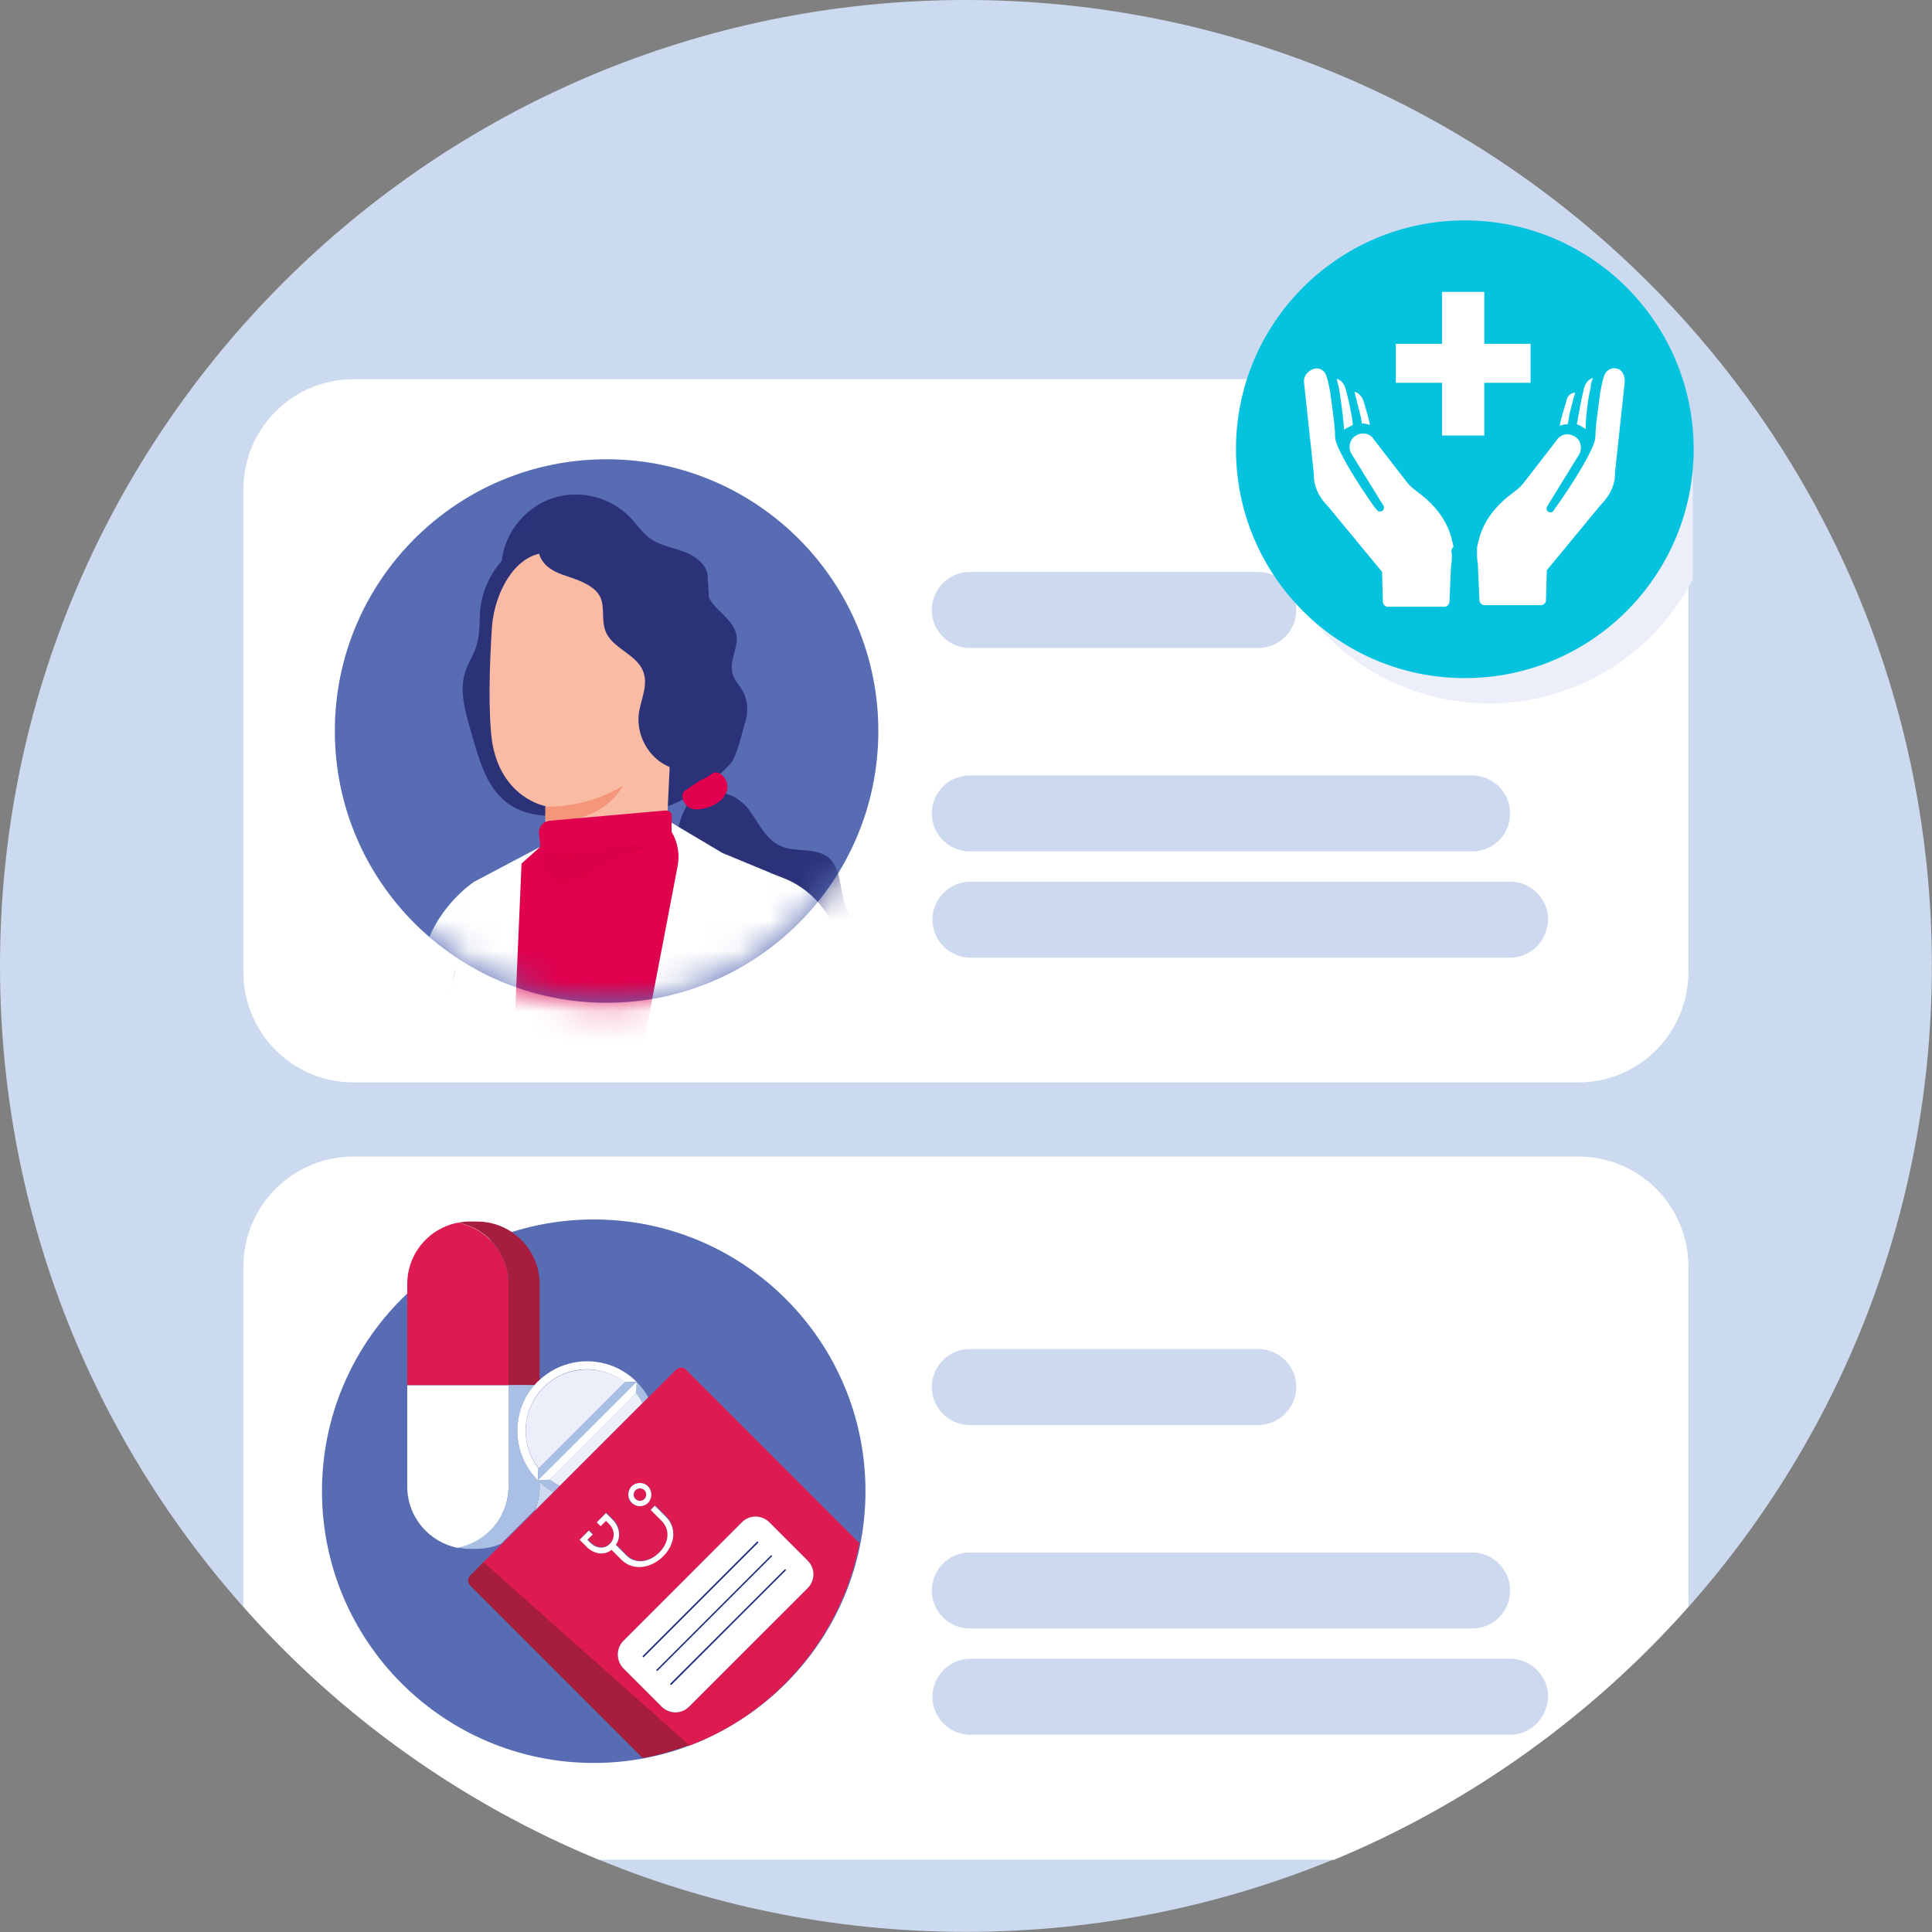
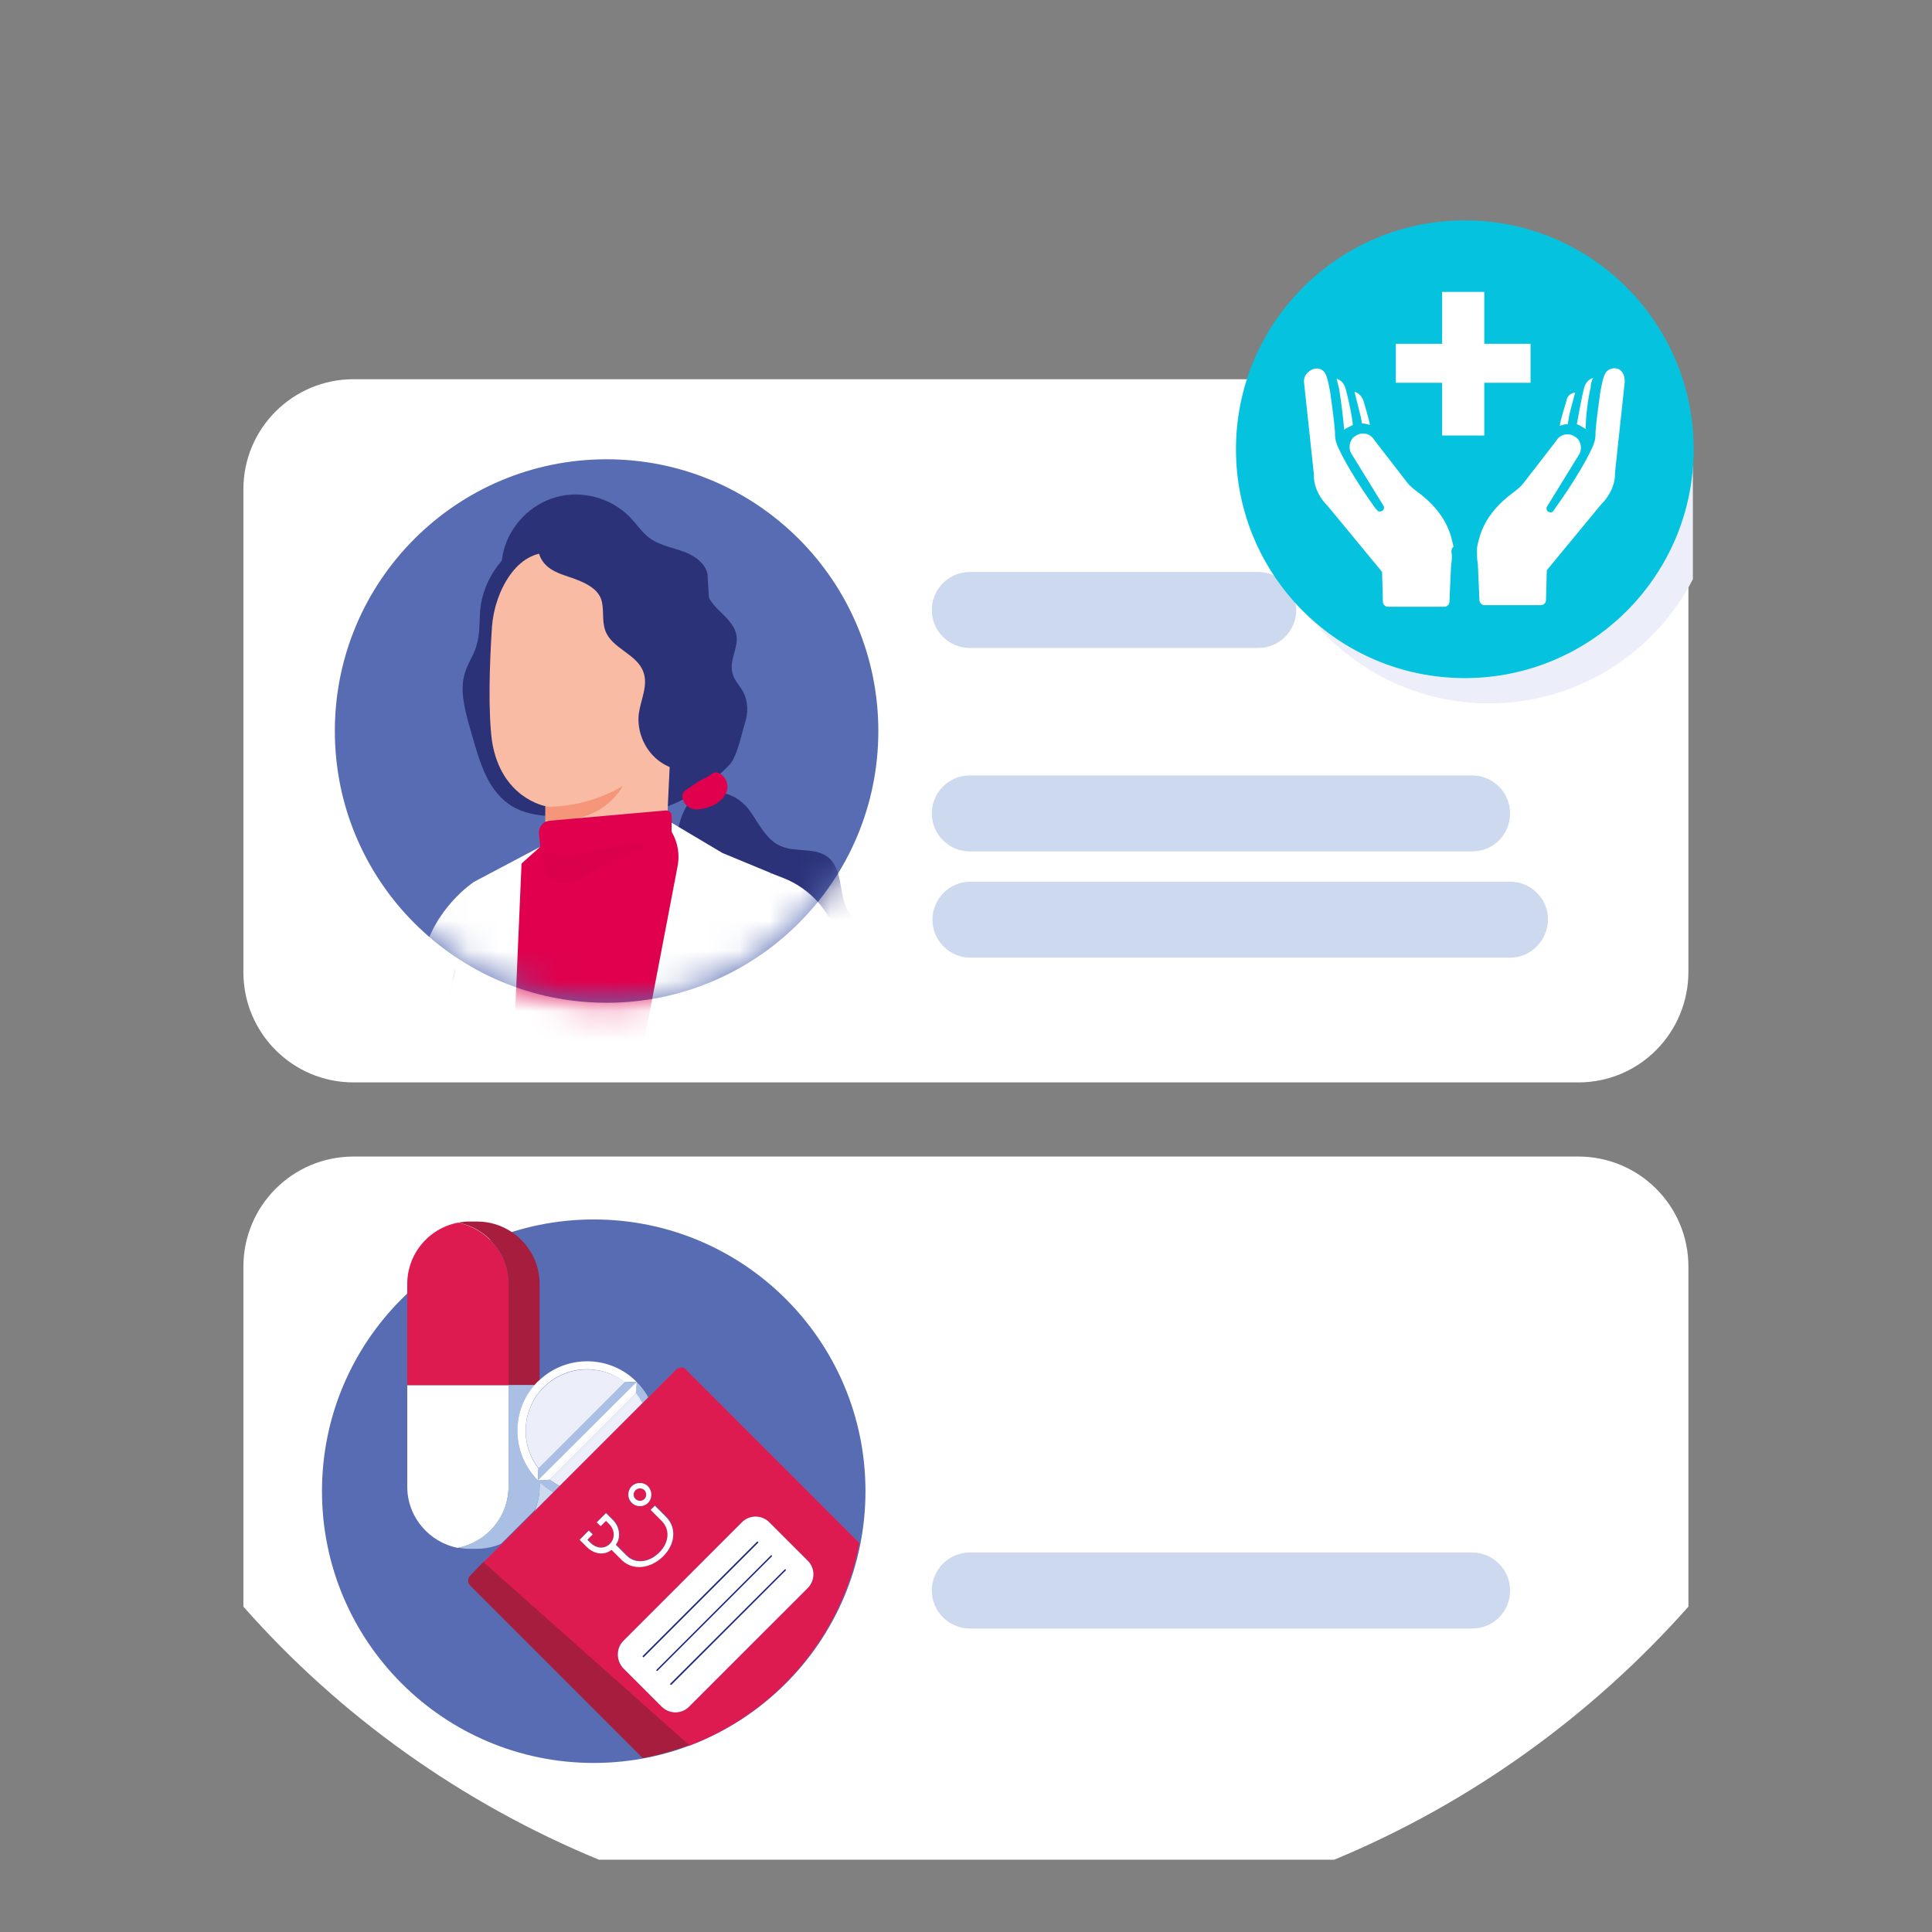
<svg xmlns="http://www.w3.org/2000/svg" width="64" height="64" viewBox="0 0 64 64" fill="none">
  <rect x="0" y="0" width="64" height="64" fill="#808080" stroke="none" />
-   <path d="M31.997 63.995C49.669 63.995 63.995 49.669 63.995 31.997C63.995 14.326 49.669 0 31.997 0C14.326 0 0 14.326 0 31.997C0 49.669 14.326 63.995 31.997 63.995Z" fill="#CCDAEF" />
  <path d="M52.284 35.856H11.711C9.685 35.856 8.063 34.213 8.063 32.208V16.209C8.063 14.183 9.706 12.562 11.711 12.562H52.284C54.31 12.562 55.931 14.204 55.931 16.209V32.187C55.931 34.213 54.31 35.856 52.284 35.856Z" fill="white" />
  <path d="M20.094 33.218C25.065 33.218 29.096 29.187 29.096 24.216C29.096 19.244 25.065 15.214 20.094 15.214C15.122 15.214 11.092 19.244 11.092 24.216C11.092 29.187 15.122 33.218 20.094 33.218Z" fill="#586CB3" />
  <mask id="mask0_1969_50468" style="mask-type:alpha" maskUnits="userSpaceOnUse" x="11" y="15" width="19" height="19">
    <path d="M20.094 33.218C25.065 33.218 29.096 29.187 29.096 24.216C29.096 19.244 25.065 15.214 20.094 15.214C15.122 15.214 11.092 19.244 11.092 24.216C11.092 29.187 15.122 33.218 20.094 33.218Z" fill="#586CB3" />
  </mask>
  <g mask="url(#mask0_1969_50468)">
    <path d="M23.444 19.153C23.465 18.748 23.081 18.449 22.718 18.3C22.334 18.151 21.929 18.087 21.588 17.873C21.289 17.681 21.097 17.361 20.841 17.105C20.223 16.487 19.263 16.231 18.431 16.465C17.577 16.7 16.895 17.404 16.681 18.257C16.532 18.833 16.639 19.516 17.087 19.878C17.62 20.326 18.388 20.22 19.071 20.092C19.732 19.964 20.5 19.814 21.055 20.22C21.396 20.454 21.588 20.838 21.801 21.201C22.014 21.564 22.27 21.926 22.654 22.054C23.038 22.182 23.572 21.948 23.593 21.542" fill="#2B3278" />
    <path d="M23.401 19.376C23.358 19.717 23.593 20.016 23.849 20.25C24.083 20.485 24.36 20.741 24.403 21.082C24.446 21.466 24.169 21.872 24.254 22.256C24.297 22.512 24.488 22.682 24.616 22.917C24.787 23.237 24.787 23.621 24.68 23.941C24.574 24.282 24.424 25.029 24.19 25.306C23.529 26.031 22.505 26.671 21.545 26.885C20.585 27.098 19.604 27.098 18.622 27.055C17.812 27.013 16.894 27.034 16.233 25.946C15.892 25.37 15.721 24.623 15.529 23.983C15.38 23.429 15.231 22.832 15.401 22.298C15.486 21.978 15.7 21.701 15.785 21.381C15.913 20.976 15.87 20.549 15.913 20.144C16.02 19.248 16.575 18.416 17.364 17.968C18.153 17.52 19.156 17.499 19.966 17.883" fill="#2B3278" />
    <path d="M16.298 20.752C16.383 19.6 17.13 18.192 18.281 18.32L21.844 19.238C22.185 19.28 22.462 19.579 22.441 19.92L22.036 28.538H22.057C22.057 28.538 21.247 30.97 18.879 30.224C18.409 30.074 18.196 29.562 18.111 29.029H18.089C18.089 28.965 18.089 28.901 18.089 28.858C18.004 28.24 18.068 27.685 18.068 27.685C18.068 26.981 18.068 26.704 18.068 26.704C18.068 26.704 16.596 26.448 16.298 24.549C16.17 23.589 16.212 22.032 16.298 20.752Z" fill="#F9BBA3" />
    <path d="M18.068 26.719C18.068 26.719 19.348 26.804 20.628 26.036C20.628 26.036 19.988 27.359 18.068 27.167V26.719Z" fill="#F5967A" />
    <path d="M23.188 25.519C22.654 25.625 22.078 25.455 21.694 25.092C21.31 24.73 21.097 24.175 21.161 23.642C21.225 23.172 21.481 22.703 21.31 22.255C21.097 21.658 20.265 21.487 20.052 20.89C19.924 20.549 20.03 20.143 19.903 19.823C19.775 19.503 19.433 19.333 19.113 19.205C18.793 19.077 18.452 19.013 18.175 18.799C17.897 18.586 17.727 18.202 17.919 17.903C19.348 18.074 20.756 18.415 22.1 18.927C22.42 19.034 22.74 19.183 22.932 19.461C23.124 19.759 23.124 20.143 23.102 20.485C23.017 22.212 22.932 23.919 22.868 25.647" fill="#2B3278" />
    <path d="M23.421 26.433C23.805 26.049 24.487 26.39 24.807 26.817C25.127 27.243 25.362 27.819 25.874 28.032C26.365 28.246 27.026 28.054 27.453 28.416C28.028 28.907 27.708 30.016 28.327 30.443C28.583 30.614 28.903 30.614 29.18 30.742C29.799 31.062 29.799 31.958 29.714 32.64C29.586 33.621 29.436 34.645 28.882 35.477C28.348 36.309 27.282 36.885 26.343 36.565C25.447 36.267 24.978 35.285 24.615 34.411C24.103 33.195 23.591 31.979 23.101 30.763C22.802 30.059 22.503 29.355 22.418 28.587C22.333 27.841 22.461 27.009 22.93 26.433" fill="#2B3278" />
    <path d="M23.654 25.591C23.932 25.549 24.166 25.911 24.081 26.189C23.996 26.466 23.74 26.658 23.462 26.743C23.313 26.786 23.142 26.829 22.993 26.807C22.844 26.786 22.694 26.679 22.63 26.509C22.566 26.338 22.609 26.231 22.758 26.146C22.95 26.018 23.057 25.933 23.206 25.847C23.441 25.741 23.441 25.719 23.654 25.591Z" fill="#E0004D" />
    <path d="M17.086 28.668L18.195 27.814L22.376 27.558L22.547 28.113L21.182 36.603L22.27 46.757H16.425L17.086 28.668Z" fill="#E0004D" />
    <path d="M17.982 28.832L17.854 27.616C17.833 27.403 17.982 27.211 18.195 27.189L22.056 26.848C22.163 26.848 22.248 26.912 22.248 27.019L22.291 28.469L21.182 30.368L20.03 30.73H18.622L17.811 29.877L17.982 28.832Z" fill="#E0004D" />
    <g opacity="0.3">
      <g opacity="0.3">
        <path opacity="0.3" d="M18.089 28.199C17.982 28.477 17.982 28.839 18.195 29.052C18.366 29.223 18.643 29.266 18.878 29.223C19.113 29.18 19.326 29.052 19.539 28.924C20.072 28.605 20.606 28.285 21.203 28.157C21.246 28.157 21.288 28.135 21.31 28.114C21.331 28.093 21.352 28.029 21.31 28.007C21.288 28.007 21.267 27.986 21.267 27.986C20.734 27.922 20.2 28.093 19.689 28.199C19.177 28.327 18.601 28.391 18.11 28.221" fill="black" />
      </g>
    </g>
    <path d="M15.678 29.23C15.678 29.23 14.355 30.104 14.014 31.704C13.736 32.963 12.99 39.554 12.99 39.554L11.688 42.093L12.542 44.119C13.267 44.162 13.992 43.97 14.59 43.543L15.165 43.138L16.211 41.581L15.678 29.23Z" fill="white" />
    <path d="M17.896 28.052L15.678 29.225L15.144 30.931L14.675 35.944L15.571 41.81L14.014 46.738L16.68 46.759L16.744 43.88L17.021 34.536L17.277 28.606L17.896 28.052Z" fill="white" />
    <path d="M15.08 39.333C15.08 39.333 15.08 39.312 15.059 39.269C15.037 39.227 15.037 39.141 15.016 39.056C14.995 38.971 14.973 38.843 14.931 38.715C14.909 38.587 14.867 38.437 14.845 38.267C14.824 38.096 14.781 37.925 14.76 37.733C14.739 37.541 14.717 37.328 14.696 37.115C14.653 36.667 14.632 36.176 14.632 35.664C14.632 35.152 14.653 34.661 14.696 34.214C14.717 34 14.739 33.787 14.781 33.595C14.803 33.403 14.845 33.211 14.867 33.062C14.888 32.891 14.931 32.742 14.952 32.614C14.973 32.486 14.995 32.379 15.037 32.272C15.059 32.187 15.08 32.123 15.101 32.059C15.123 32.016 15.123 31.995 15.123 31.995C15.123 31.995 15.123 32.016 15.101 32.059C15.08 32.102 15.08 32.187 15.059 32.272C15.037 32.358 15.016 32.486 14.995 32.614C14.973 32.742 14.931 32.891 14.909 33.062C14.888 33.232 14.845 33.403 14.824 33.595C14.803 33.787 14.781 34 14.76 34.214C14.717 34.661 14.696 35.152 14.696 35.664C14.696 36.176 14.717 36.667 14.76 37.115C14.781 37.328 14.803 37.541 14.824 37.733C14.845 37.925 14.867 38.117 14.909 38.267C14.931 38.437 14.973 38.587 14.995 38.715C15.016 38.843 15.037 38.949 15.059 39.056C15.08 39.141 15.101 39.205 15.101 39.269C15.08 39.312 15.08 39.333 15.08 39.333Z" fill="#1A2E35" />
-     <path d="M25.918 29.073C26.877 29.436 27.581 30.268 27.795 31.249C28.52 34.47 29.779 38.736 29.779 40.102C29.8 41.851 29.032 43.067 28.029 43.28C27.24 43.451 20.051 43.067 20.051 43.067L19.71 40.4L25.534 39.547L24.744 35.089L25.534 28.924L25.918 29.073Z" fill="white" />
+     <path d="M25.918 29.073C26.877 29.436 27.581 30.268 27.795 31.249C29.8 41.851 29.032 43.067 28.029 43.28C27.24 43.451 20.051 43.067 20.051 43.067L19.71 40.4L25.534 39.547L24.744 35.089L25.534 28.924L25.918 29.073Z" fill="white" />
    <path d="M25.533 28.919L23.933 28.257L22.248 27.255V27.553C22.461 27.916 22.525 28.321 22.44 28.727L21.032 36.086L21.352 41.462L22.014 46.731H27.09L24.744 41.227L25.576 33.804L25.533 28.919Z" fill="white" />
  </g>
  <path d="M41.682 21.465H32.126C31.443 21.465 30.867 20.91 30.867 20.206C30.867 19.524 31.422 18.948 32.126 18.948H41.682C42.365 18.948 42.941 19.502 42.941 20.206C42.941 20.91 42.365 21.465 41.682 21.465Z" fill="#CCD9EE" />
  <path d="M48.764 28.204H32.126C31.443 28.204 30.867 27.649 30.867 26.945C30.867 26.263 31.422 25.687 32.126 25.687H48.764C49.447 25.687 50.023 26.241 50.023 26.945C50.023 27.649 49.468 28.204 48.764 28.204Z" fill="#CCD9EE" />
  <path d="M50.023 31.724H32.147C31.465 31.724 30.889 31.17 30.889 30.466C30.889 29.783 31.443 29.207 32.147 29.207H50.023C50.706 29.207 51.282 29.762 51.282 30.466C51.26 31.17 50.706 31.724 50.023 31.724Z" fill="#CCD9EE" />
  <path d="M41.75 15.719C41.75 19.913 45.137 23.3 49.331 23.3C52.261 23.3 54.815 21.633 56.079 19.187V15.262C56.079 12.547 53.874 10.342 51.159 10.342H44.008C42.61 11.713 41.75 13.622 41.75 15.719Z" fill="#ECEFF9" />
  <path d="M48.524 22.463C52.711 22.463 56.105 19.069 56.105 14.882C56.105 10.695 52.711 7.301 48.524 7.301C44.337 7.301 40.943 10.695 40.943 14.882C40.943 19.069 44.337 22.463 48.524 22.463Z" fill="#05C3DE" />
  <path d="M51.885 13.298C51.831 13.486 51.697 13.89 51.67 14.105C51.751 14.078 51.831 14.051 51.939 14.051V14.024L51.966 13.863C51.993 13.648 52.127 13.217 52.181 13.002C51.993 13.029 51.912 13.137 51.885 13.298ZM52.235 14.051C52.235 14.078 52.235 14.078 52.235 14.051C52.288 14.078 52.369 14.105 52.396 14.132C52.45 14.158 52.477 14.185 52.531 14.212C52.531 14.185 52.531 14.158 52.531 14.105C52.531 13.782 52.611 13.164 52.692 12.841C52.692 12.734 52.719 12.626 52.772 12.519C52.611 12.572 52.531 12.68 52.477 12.841C52.396 13.164 52.288 13.755 52.235 14.051ZM53.203 12.33C53.095 12.465 53.041 12.868 53.014 12.976C52.961 13.379 52.88 13.916 52.853 14.32C52.853 14.347 52.853 14.373 52.853 14.4C52.853 14.562 52.799 14.723 52.719 14.884C52.315 15.745 51.509 16.847 51.509 16.847L51.455 16.927C51.428 16.981 51.348 16.981 51.294 16.954C51.24 16.927 51.213 16.847 51.24 16.793L52.315 15.046C52.423 14.857 52.369 14.562 52.154 14.454C51.939 14.32 51.67 14.4 51.563 14.589L50.461 16.013C50.38 16.121 50.245 16.228 50.138 16.309C49.143 17.035 49.009 17.761 48.928 18.137C48.928 18.137 48.928 18.218 48.928 18.325C48.928 18.433 48.928 18.54 48.955 18.675L49.009 19.884C49.009 19.965 49.089 20.046 49.17 20.046H51.052C51.133 20.046 51.213 19.965 51.213 19.884L51.24 18.89L53.014 16.739C53.283 16.47 53.471 16.148 53.498 15.771V15.664L53.821 12.653C53.821 12.492 53.794 12.357 53.66 12.25C53.579 12.196 53.364 12.142 53.203 12.33ZM44.869 12.976C44.923 13.191 45.03 13.621 45.084 13.836L45.111 13.997V14.024C45.191 14.024 45.299 14.051 45.38 14.078C45.353 13.89 45.218 13.46 45.164 13.271C45.111 13.137 45.03 13.029 44.869 12.976ZM44.277 12.545C44.304 12.653 44.331 12.761 44.358 12.868C44.412 13.191 44.492 13.809 44.519 14.132C44.519 14.158 44.519 14.185 44.519 14.239C44.546 14.212 44.6 14.185 44.654 14.158C44.708 14.132 44.761 14.105 44.815 14.078C44.788 13.755 44.654 13.164 44.573 12.868C44.519 12.707 44.439 12.599 44.277 12.545ZM48.095 18.379C48.095 18.487 48.095 18.594 48.068 18.729L48.014 19.938C48.014 20.019 47.934 20.1 47.853 20.1H45.971C45.89 20.1 45.81 20.019 45.81 19.938L45.783 18.944L44.008 16.793C43.74 16.524 43.551 16.201 43.525 15.825V15.718L43.202 12.707C43.175 12.545 43.229 12.411 43.363 12.303C43.498 12.196 43.713 12.142 43.874 12.33C43.982 12.465 44.035 12.868 44.062 12.976C44.116 13.379 44.197 13.916 44.224 14.32C44.224 14.347 44.224 14.373 44.224 14.4C44.224 14.562 44.277 14.723 44.358 14.884C44.761 15.745 45.568 16.847 45.568 16.847L45.621 16.901C45.648 16.954 45.729 16.954 45.783 16.927C45.837 16.901 45.864 16.82 45.837 16.766L44.761 15.019C44.654 14.831 44.708 14.535 44.923 14.427C45.138 14.293 45.407 14.373 45.514 14.562L46.616 15.986C46.697 16.094 46.831 16.201 46.939 16.282C47.934 17.008 48.068 17.734 48.148 18.11C48.068 18.191 48.068 18.272 48.095 18.379Z" fill="white" />
  <path fill-rule="evenodd" clip-rule="evenodd" d="M49.169 11.389H50.702V12.68H49.169V14.427H47.772V12.68H46.239V11.389H47.772V9.669H49.169V11.389Z" fill="white" />
  <path d="M55.931 53.222V41.959C55.931 39.933 54.289 38.312 52.284 38.312H11.711C9.685 38.312 8.063 39.954 8.063 41.959V53.222C11.263 56.849 15.295 59.728 19.838 61.605H44.199C48.721 59.728 52.732 56.827 55.931 53.222Z" fill="white" />
  <path d="M19.668 58.4C24.64 58.4 28.67 54.37 28.67 49.398C28.67 44.427 24.64 40.396 19.668 40.396C14.696 40.396 10.666 44.427 10.666 49.398C10.666 54.37 14.696 58.4 19.668 58.4Z" fill="#586CB3" />
-   <path d="M41.682 47.206H32.126C31.443 47.206 30.867 46.652 30.867 45.948C30.867 45.265 31.422 44.689 32.126 44.689H41.682C42.365 44.689 42.941 45.244 42.941 45.948C42.941 46.631 42.365 47.206 41.682 47.206Z" fill="#CCD9EE" />
  <path d="M48.764 53.946H32.126C31.443 53.946 30.867 53.391 30.867 52.687C30.867 52.004 31.422 51.428 32.126 51.428H48.764C49.447 51.428 50.023 51.983 50.023 52.687C50.023 53.391 49.468 53.946 48.764 53.946Z" fill="#CCD9EE" />
-   <path d="M50.023 57.466H32.147C31.465 57.466 30.889 56.911 30.889 56.208C30.889 55.525 31.443 54.949 32.147 54.949H50.023C50.706 54.949 51.282 55.504 51.282 56.208C51.26 56.911 50.706 57.466 50.023 57.466Z" fill="#CCD9EE" />
  <path d="M17.876 49.242C17.876 49.526 17.817 49.8 17.709 50.056L18.337 49.428C18.17 49.34 18.023 49.222 17.876 49.094V49.242Z" fill="#CCDAEF" />
  <path d="M16.846 45.889V42.535C16.846 41.525 16.12 40.691 15.168 40.505C15.227 40.495 15.296 40.485 15.365 40.475C14.315 40.573 13.491 41.456 13.491 42.535V42.829V45.889H16.846Z" fill="#DE1B50" />
  <path d="M15.365 51.301C15.296 51.291 15.238 51.281 15.179 51.271C15.238 51.281 15.296 51.291 15.365 51.301Z" fill="white" />
  <path d="M16.846 49.246V45.891H13.491V49.246C13.491 50.256 14.217 51.09 15.168 51.276C16.13 51.09 16.846 50.256 16.846 49.246Z" fill="white" />
  <path d="M16.846 42.534V45.889H17.709C17.749 45.85 17.778 45.81 17.817 45.771C17.837 45.752 17.857 45.732 17.876 45.722V42.534C17.876 41.809 17.503 41.181 16.944 40.808C16.621 40.592 16.228 40.465 15.806 40.465H15.561C15.493 40.465 15.424 40.465 15.365 40.475C15.296 40.484 15.238 40.494 15.169 40.504C16.13 40.681 16.846 41.524 16.846 42.534Z" fill="#A71D3D" />
  <path d="M17.876 49.245V49.098C18.013 49.226 18.17 49.343 18.337 49.432L18.543 49.226C18.425 49.167 18.317 49.098 18.21 49.02L17.817 49.039C16.954 48.176 16.915 46.793 17.709 45.881H16.846V49.236C16.846 50.246 16.12 51.08 15.169 51.266C15.228 51.276 15.296 51.285 15.355 51.295C15.424 51.305 15.483 51.305 15.552 51.305H15.797C16.081 51.305 16.356 51.246 16.601 51.138L17.7 50.04C17.817 49.804 17.876 49.53 17.876 49.245Z" fill="#A9C0E4" />
  <path d="M17.817 49.037L17.837 48.644C17.218 47.84 17.277 46.693 18.003 45.957C18.739 45.221 19.887 45.162 20.691 45.79L21.083 45.77C20.2 44.888 18.778 44.868 17.866 45.721C17.846 45.741 17.827 45.761 17.807 45.77C17.768 45.81 17.738 45.849 17.699 45.888C16.915 46.791 16.954 48.173 17.817 49.037Z" fill="white" />
  <path d="M21.064 46.164C21.142 46.272 21.211 46.38 21.27 46.498L21.475 46.291C21.377 46.105 21.24 45.929 21.083 45.772L21.064 46.164Z" fill="#A9C0E4" />
  <path d="M20.701 45.789C19.896 45.172 18.749 45.23 18.013 45.956C17.277 46.692 17.219 47.84 17.846 48.644L20.701 45.789Z" fill="#ECEFF9" />
  <path d="M18.209 49.016C18.317 49.094 18.425 49.163 18.543 49.222L21.279 46.485C21.22 46.368 21.151 46.26 21.073 46.152L18.209 49.016Z" fill="#ECEFF9" />
  <path d="M20.7 45.791L17.836 48.646V48.655L17.816 49.038L21.092 45.772L20.7 45.791Z" fill="#A9C0E4" />
  <path d="M17.816 49.038L18.209 49.018L21.063 46.164L21.092 45.772L17.816 49.038Z" fill="white" />
  <path d="M22.378 45.389L21.476 46.291L21.27 46.497L18.533 49.234L18.327 49.44L17.7 50.068L16.601 51.166L15.591 52.176L15.993 51.774L22.81 57.836C25.703 56.747 27.881 54.207 28.469 51.117L22.761 45.408C22.673 45.271 22.486 45.271 22.378 45.389ZM20.927 49.234C21.074 49.087 21.319 49.087 21.466 49.234C21.613 49.381 21.613 49.626 21.466 49.783C21.319 49.93 21.074 49.93 20.917 49.783C20.77 49.636 20.77 49.391 20.927 49.234ZM19.446 51.225L19.21 50.99L19.514 50.685L19.642 50.813L19.465 50.99L19.573 51.097C19.759 51.284 20.024 51.313 20.211 51.127C20.397 50.941 20.377 50.656 20.191 50.47L20.083 50.362L19.907 50.538L19.779 50.411L20.083 50.107L20.319 50.342C20.446 50.46 20.515 50.646 20.515 50.813C20.515 50.95 20.485 51.048 20.407 51.156L20.77 51.519C21.054 51.804 21.505 51.755 21.849 51.411C22.182 51.078 22.212 50.646 21.927 50.362L21.564 49.999L21.701 49.862L22.064 50.224C22.418 50.578 22.378 51.137 21.976 51.539C21.564 51.951 20.985 52.01 20.632 51.657L20.279 51.303C20.005 51.519 19.681 51.46 19.446 51.225ZM25.488 50.431L26.753 51.696C27.008 51.951 27.008 52.363 26.753 52.608L22.829 56.531C22.575 56.786 22.163 56.786 21.917 56.531L20.652 55.266C20.397 55.011 20.397 54.599 20.652 54.354L24.575 50.431C24.83 50.175 25.233 50.175 25.488 50.431Z" fill="#DE1B50" />
  <path d="M15.609 52.558L17.051 53.999L15.609 52.558Z" fill="#DE1B50" />
  <path d="M21.348 49.656C21.427 49.577 21.427 49.44 21.348 49.361C21.27 49.283 21.132 49.283 21.054 49.361C20.976 49.44 20.976 49.577 21.054 49.656C21.132 49.744 21.26 49.744 21.348 49.656Z" fill="#DE1B50" />
  <path d="M15.61 52.157L15.58 52.187C15.482 52.285 15.482 52.432 15.58 52.53L15.61 52.559L17.052 54.001L21.289 58.238C21.819 58.14 22.338 57.993 22.829 57.807L16.012 51.745L15.61 52.157Z" fill="#A71D3D" />
  <path d="M20.652 55.267L21.917 56.532C22.172 56.787 22.584 56.787 22.829 56.532L26.753 52.609C27.008 52.354 27.008 51.942 26.753 51.697L25.487 50.431C25.232 50.176 24.82 50.176 24.575 50.431L20.652 54.355C20.407 54.6 20.407 55.012 20.652 55.267ZM26.027 51.991C26.037 52.001 26.037 52.011 26.027 52.02L22.241 55.806C22.231 55.816 22.221 55.816 22.211 55.806C22.201 55.797 22.201 55.787 22.211 55.777L25.997 51.991C26.007 51.981 26.017 51.981 26.027 51.991ZM25.536 51.53C25.546 51.52 25.556 51.52 25.566 51.53C25.576 51.54 25.576 51.55 25.566 51.559L21.78 55.345C21.77 55.355 21.76 55.355 21.75 55.345C21.74 55.336 21.74 55.326 21.75 55.316L25.536 51.53ZM21.289 54.855L25.075 51.069C25.085 51.059 25.095 51.059 25.105 51.069C25.115 51.079 25.115 51.089 25.105 51.098L21.319 54.884C21.309 54.894 21.299 54.894 21.289 54.884C21.289 54.884 21.289 54.865 21.289 54.855Z" fill="white" />
  <path d="M21.328 54.891L25.114 51.105C25.124 51.095 25.124 51.085 25.114 51.075C25.104 51.066 25.094 51.066 25.084 51.075L21.298 54.862C21.289 54.871 21.289 54.881 21.298 54.891C21.298 54.901 21.318 54.901 21.328 54.891Z" fill="#1F2B7B" />
  <path d="M21.75 55.344C21.759 55.354 21.769 55.354 21.779 55.344L25.565 51.558C25.575 51.548 25.575 51.538 25.565 51.529C25.555 51.519 25.545 51.519 25.536 51.529L21.75 55.315C21.74 55.325 21.74 55.334 21.75 55.344Z" fill="#1F2B7B" />
  <path d="M22.212 55.808C22.221 55.817 22.231 55.817 22.241 55.808L26.027 52.022C26.037 52.012 26.037 52.002 26.027 51.992C26.017 51.982 26.007 51.982 25.997 51.992L22.212 55.768C22.202 55.778 22.202 55.798 22.212 55.808Z" fill="#1F2B7B" />
  <path d="M21.966 51.558C22.378 51.146 22.417 50.597 22.055 50.244L21.692 49.881L21.554 50.018L21.917 50.381C22.202 50.665 22.172 51.097 21.839 51.431C21.495 51.774 21.044 51.813 20.76 51.538L20.397 51.175C20.475 51.068 20.505 50.969 20.505 50.832C20.505 50.656 20.426 50.479 20.309 50.361L20.073 50.126L19.769 50.43L19.897 50.557L20.073 50.381L20.181 50.489C20.367 50.675 20.387 50.96 20.201 51.146C20.014 51.332 19.75 51.293 19.563 51.117L19.455 51.009L19.632 50.832L19.504 50.705L19.2 51.009L19.436 51.244C19.671 51.48 20.005 51.538 20.259 51.342L20.613 51.695C20.976 52.029 21.544 51.97 21.966 51.558Z" fill="white" />
  <path d="M21.465 49.785C21.612 49.638 21.612 49.393 21.465 49.236C21.318 49.089 21.073 49.089 20.926 49.236C20.779 49.383 20.779 49.628 20.926 49.775C21.073 49.932 21.318 49.932 21.465 49.785ZM21.053 49.363C21.132 49.285 21.269 49.285 21.348 49.363C21.426 49.442 21.426 49.579 21.348 49.658C21.269 49.736 21.132 49.736 21.053 49.658C20.965 49.579 20.965 49.452 21.053 49.363Z" fill="white" />
</svg>